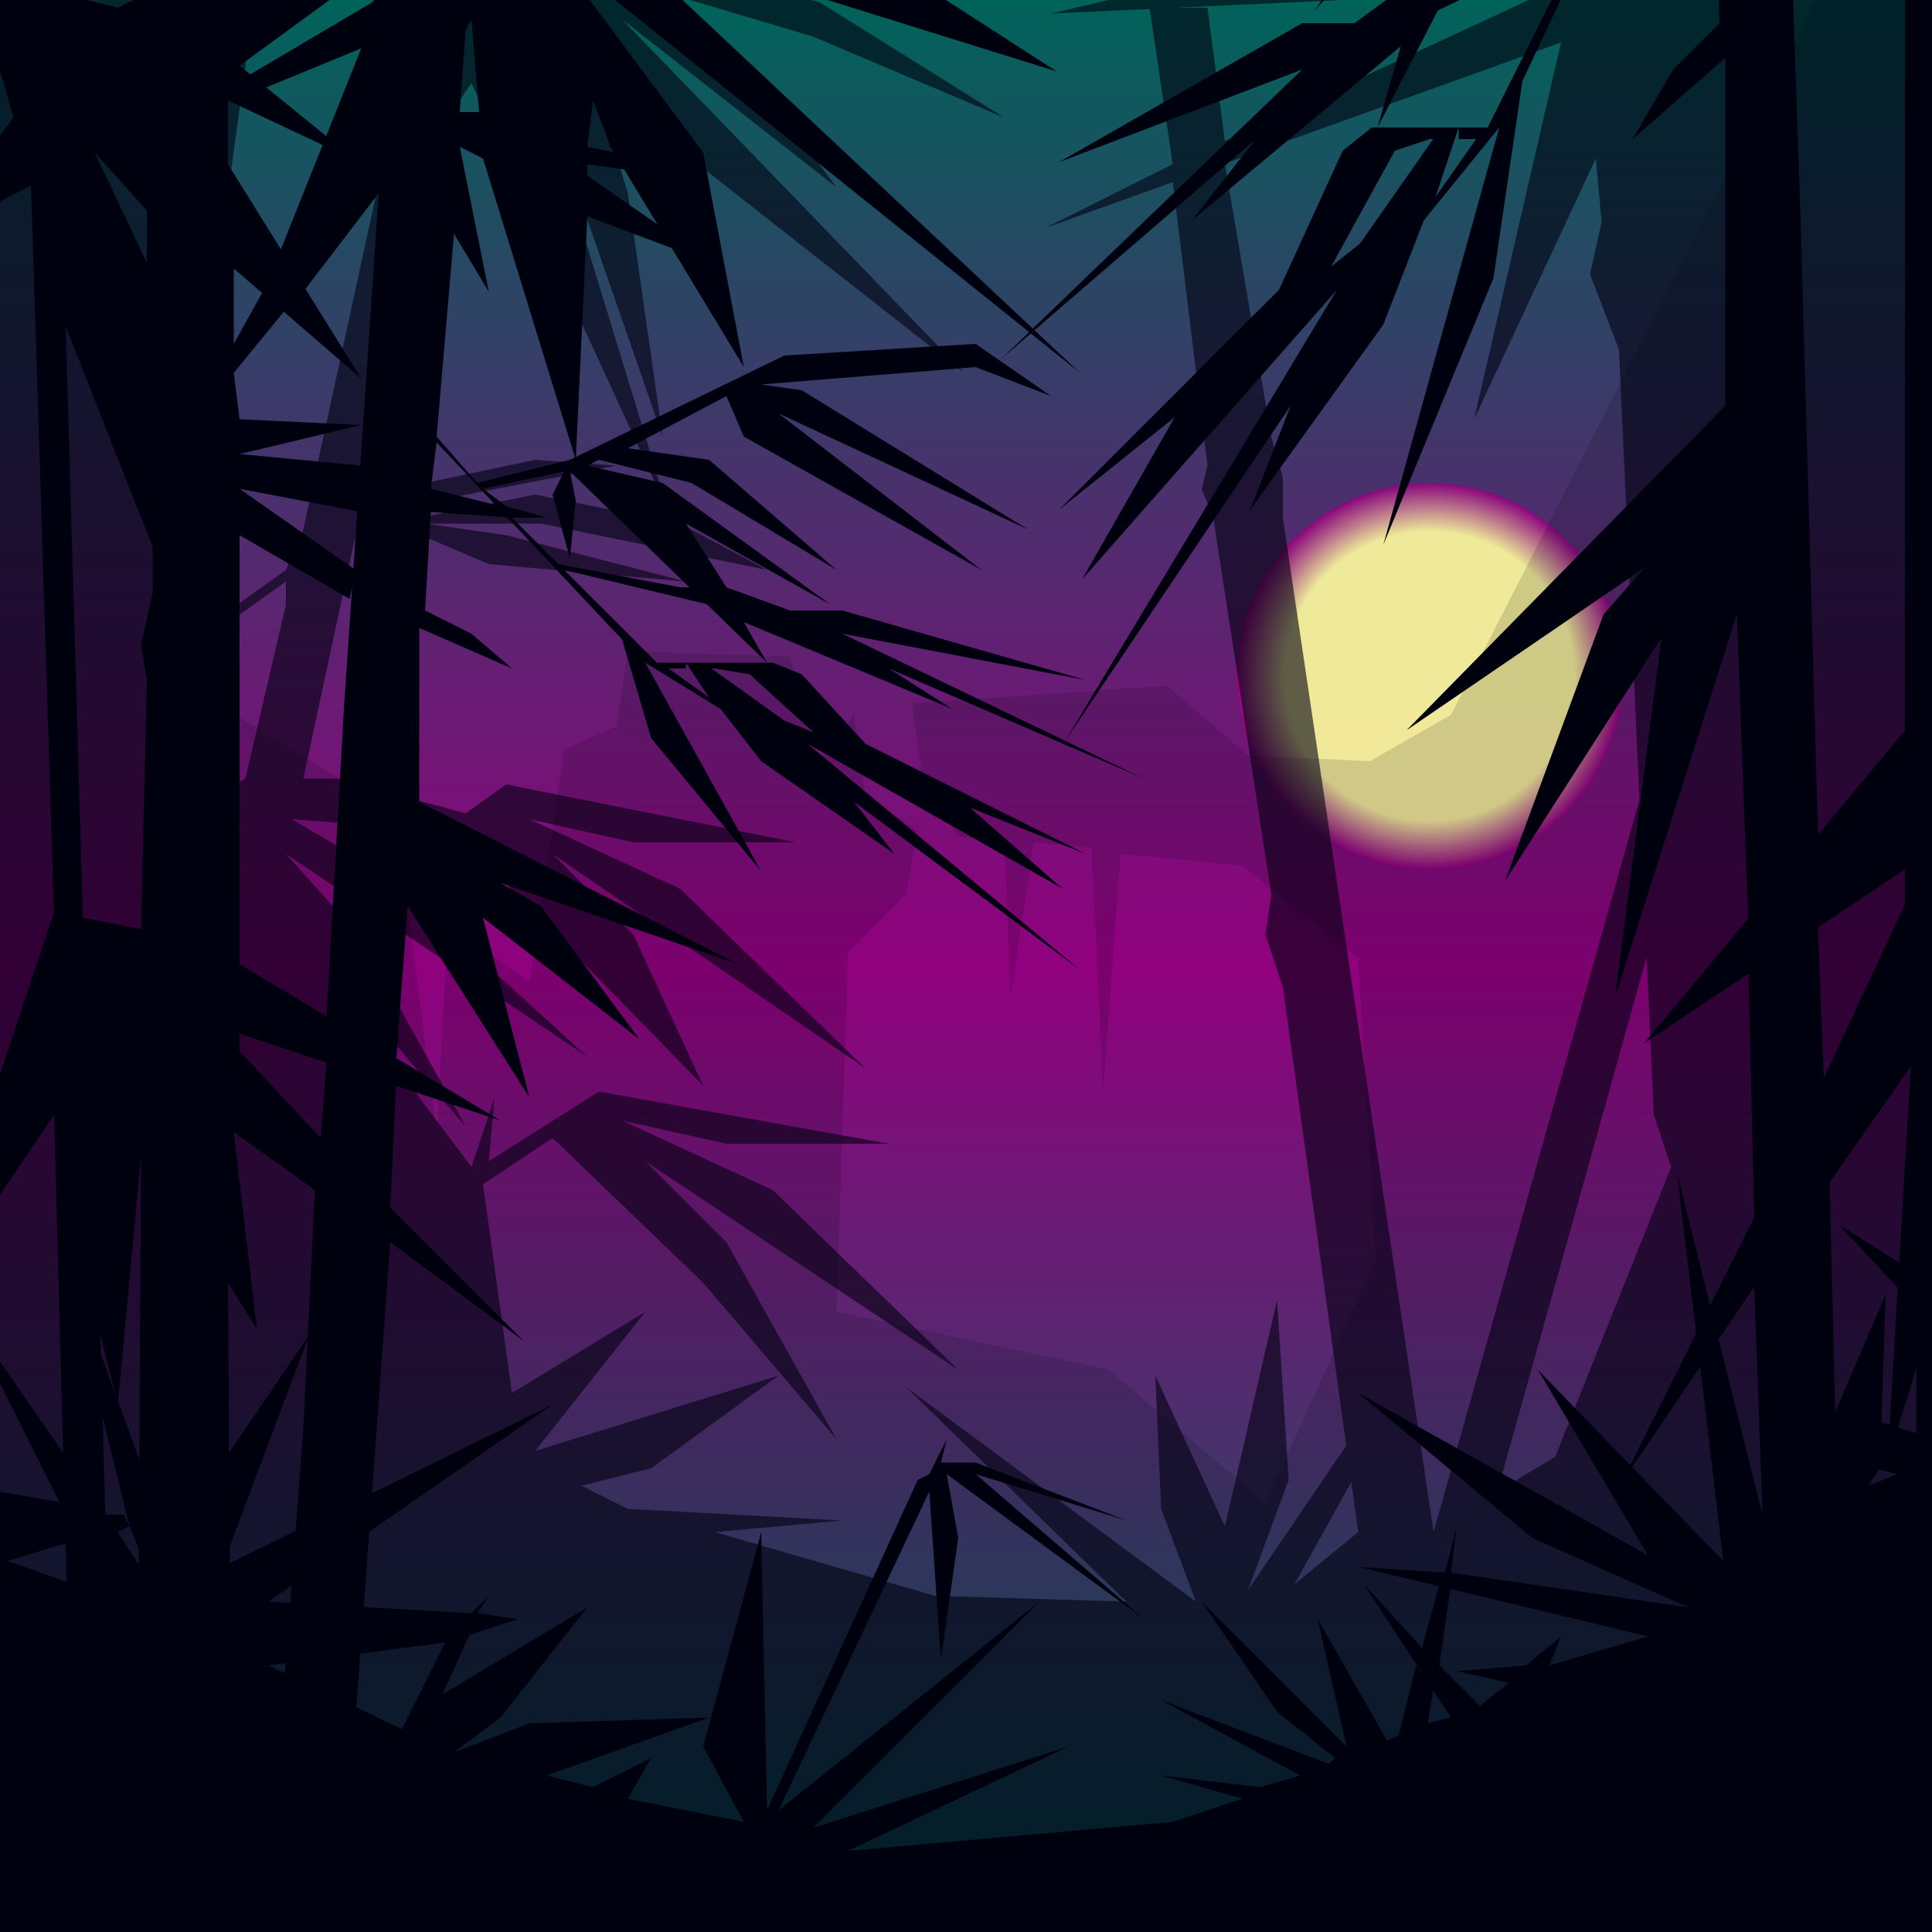
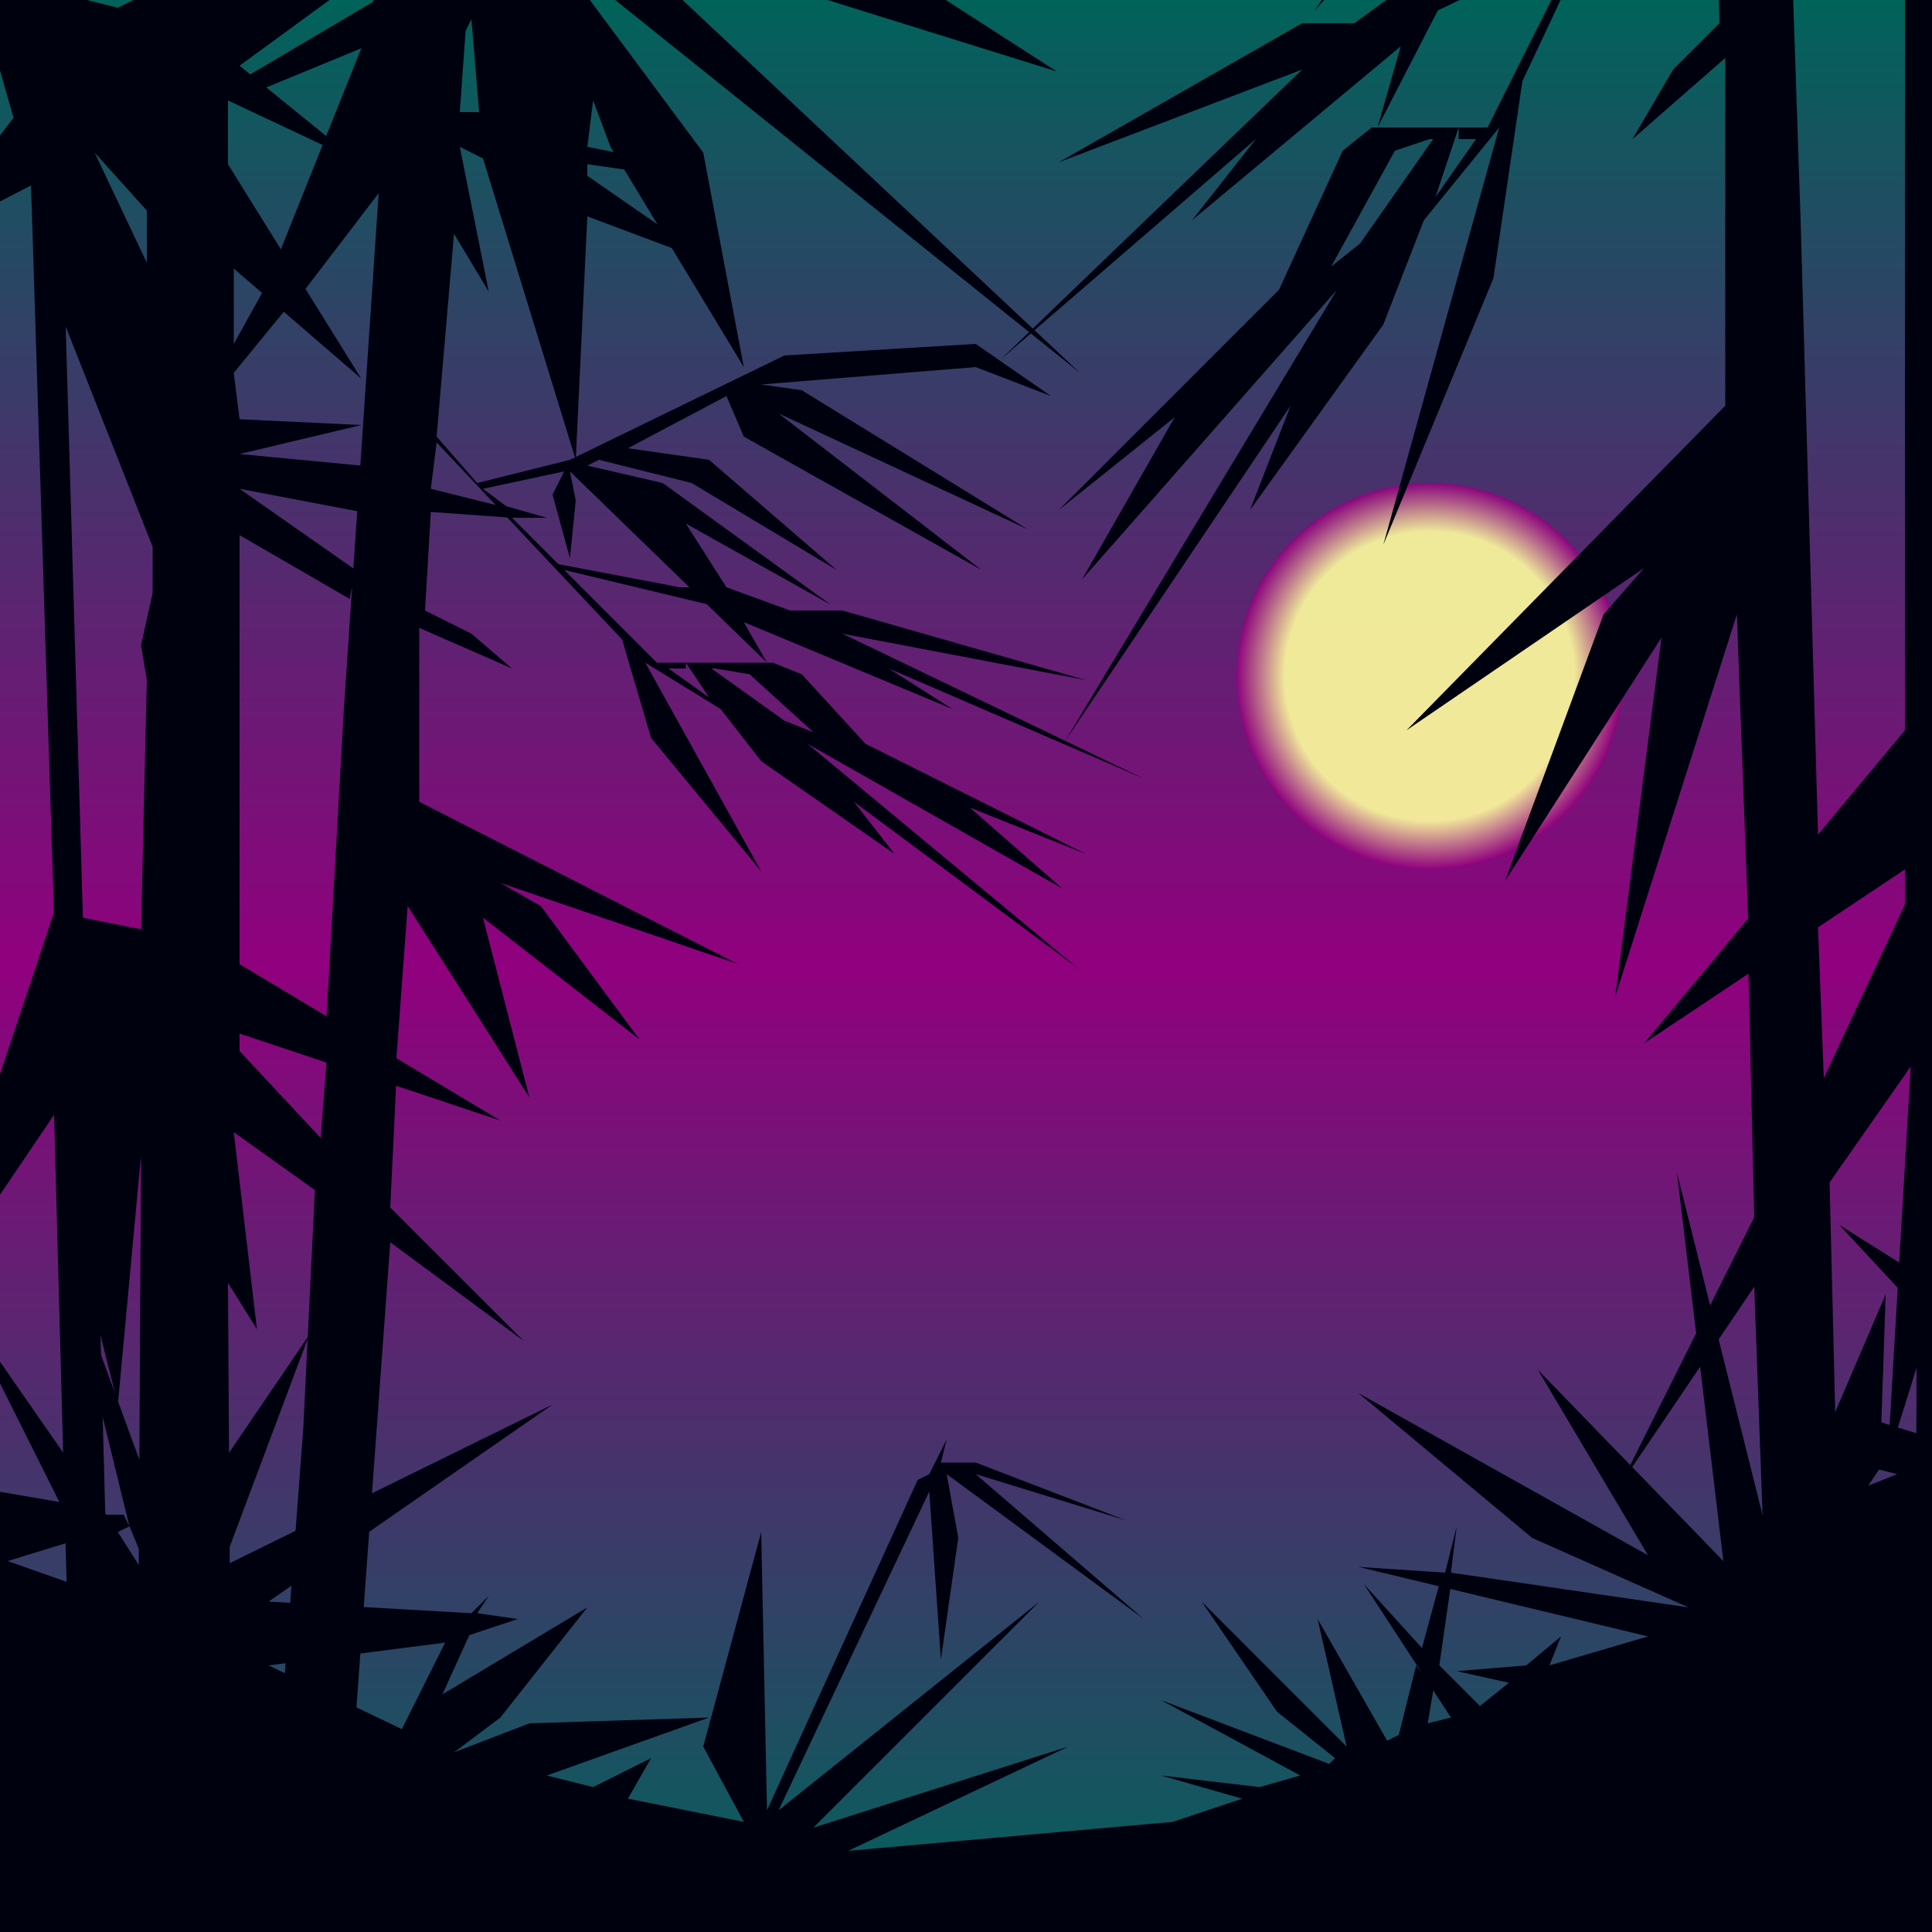
<svg xmlns="http://www.w3.org/2000/svg" x="0px" y="0px" width="1000px" height="1000px" viewBox="0 0 1000 1000">
  <rect x="0" y="0" width="1000" height="1000" fill="#808080" stroke="none" />
  <linearGradient id="B" gradientUnits="userSpaceOnUse" x1="500" y1="1000" x2="500" y2="0">
    <stop offset="0" style="stop-color:#00635A" />
    <stop offset="0.5" style="stop-color:#91007E" />
    <stop offset="1" style="stop-color:#00635A" />
  </linearGradient>
  <rect fill="url(#B)" width="1000" height="1000" />
  <radialGradient id="S" cx="740" cy="350" r="100" gradientUnits="userSpaceOnUse">
    <stop offset="0.75" style="stop-color:#FFFF9E" />
    <stop offset="1" style="stop-color:#91007E" />
  </radialGradient>
  <circle opacity="0.9" fill="url(#S)" cx="740" cy="350" r="100" />
  <g>
    <circle opacity="0.4" fill="#FFFF9E" cx="400" cy="-69" r="4" />
    <circle opacity="0.4" fill="#FFFF9E" cx="550" cy="-269" r="4" />
    <animateMotion path="M 0 0 l 10000 10000 20 Z" dur="20s" repeatCount="indefinite" />
  </g>
-   <polygon opacity="0.14" fill="#00010F" points="-140,1138 1138,1138 1138,-59 973,-65 751,370 709,394 646,391 604,355 472,364 478,406 496,433 520,436 523,517 535,436 565,439 571,565 580,442 643,448 703,496 712,652 655,778 574,709 433,679 439,493 469,463 475,430 448,412 442,370 424,394 409,340 325,337 319,376 292,388 274,508 232,478 226,586 205,421 112,364 -29,-74 -140,-140 -140,-140 " />
-   <polygon opacity="0.6" fill="#00010F" points="820,-140 823,-50 709,-38 622,-14 610,-140 580,-140 595,-5 544,7 802,-5 634,73 625,4 595,4 607,85 541,118 808,22 763,217 826,82 829,115 823,142 838,181 856,577 865,604 805,754 775,772 853,493 850,409 742,793 664,268 664,247 658,226 634,85 607,94 625,241 622,253 628,268 658,463 655,484 664,511 703,793 670,820 700,766 697,748 646,823 667,766 661,673 634,790 598,712 601,781 619,829 619,829 469,718 583,829 484,826 370,793 436,787 325,781 301,769 337,760 403,712 277,751 334,679 265,721 250,613 286,589 364,664 433,745 376,643 334,601 496,709 400,616 322,580 376,592 460,592 310,565 253,601 256,568 244,604 217,568 169,499 169,499 241,583 181,475 184,466 181,463 175,472 148,442 304,547 202,454 151,424 226,430 196,451 202,454 238,433 364,562 328,484 286,442 448,553 352,460 274,424 328,436 412,436 262,406 241,421 241,421 175,403 157,403 184,277 211,274 253,292 355,301 262,277 220,271 280,271 397,295 352,271 277,256 202,271 226,259 319,241 277,238 220,250 187,274 232,61 244,43 346,265 268,10 343,226 325,100 304,31 328,58 373,145 346,73 499,193 322,10 433,97 379,25 280,-23 421,19 520,61 424,1 310,-26 364,-32 472,-23 373,-50 253,-23 280,-140 247,-140 157,274 148,295 148,313 127,403 94,421 94,433 115,451 100,490 85,346 148,301 148,295 85,340 151,-140 -140,-140 -140,1138 1138,1138 1138,-140 " />
  <polygon fill="#00010F" points="448,385 415,349 400,343 364,343 367,346 370,346 388,349 421,379 406,373 364,343 355,343 367,361 346,346 355,346 355,343 340,343 292,295 367,313 358,304 352,304 289,292 265,268 283,268 262,262 250,253 292,244 286,256 295,289 298,259 295,244 397,343 385,322 493,367 460,346 592,403 436,328 562,352 436,316 409,316 376,304 355,271 430,313 343,250 304,241 310,238 358,250 433,295 367,238 325,232 376,205 385,226 508,295 403,214 532,274 415,202 394,199 505,190 544,205 505,178 406,184 295,238 247,250 226,226 235,121 253,151 238,76 250,82 250,58 238,58 241,16 244,10 250,82 298,238 304,112 352,130 343,118 304,91 304,91 304,85 325,88 319,79 304,76 307,52 316,76 385,190 364,79 286,-26 559,193 316,-35 547,37 412,-50 283,-89 211,-86 115,-29 115,-140 70,-140 73,-2 61,4 25,-5 22,-140 10,-140 10,-2 -11,-2 7,61 -44,127 49,79 76,109 76,136 49,79 16,94 28,475 43,478 34,169 79,283 79,307 73,334 76,352 73,481 28,472 -41,679 28,577 43,1138 64,1138 52,691 61,727 73,598 70,1138 121,1138 118,664 133,688 121,586 163,616 157,739 127,1138 166,1138 202,643 271,694 202,625 205,562 169,550 166,589 124,544 124,535 259,580 124,499 124,277 181,310 184,295 124,253 187,265 187,241 124,235 124,235 187,220 124,217 121,193 148,160 136,151 121,178 121,139 187,196 118,85 118,52 169,76 172,73 124,34 202,-23 193,1 127,40 136,46 187,25 145,130 157,151 196,100 178,367 169,526 205,550 211,469 274,568 250,475 331,538 280,469 259,457 382,499 217,415 217,325 265,346 244,328 220,316 223,265 265,268 259,262 223,253 226,229 322,331 337,382 394,451 334,343 373,367 394,394 463,442 442,415 559,502 418,385 550,460 502,418 562,442 ">
    <animateMotion path="M 0 0 l 15 20 l 12 15 Z" dur="19s" repeatCount="indefinite" />
  </polygon>
  <polygon fill="#00010F" points="662,150 695,78 710,66 746,66 743,72 740,72 722,78 689,138 704,126 746,66 755,66 743,102 764,72 755,72 755,66 770,66 818,-30 743,6 752,-12 758,-12 821,-36 845,-84 827,-84 848,-96 860,-114 818,-132 824,-108 815,-42 812,-102 815,-132 713,66 725,24 617,114 650,72 518,186 674,36 548,84 674,12 701,12 734,-12 755,-78 680,6 767,-120 806,-138 800,-144 752,-120 677,-30 743,-144 785,-156 734,-210 725,-168 602,-30 707,-192 578,-72 695,-216 716,-222 605,-240 566,-210 605,-264 704,-252 815,-144 863,-120 884,-168 875,-378 857,-318 872,-468 860,-456 860,-504 872,-504 869,-588 866,-600 860,-456 812,-144 806,-396 758,-360 767,-384 806,-438 806,-438 806,-450 785,-444 791,-462 806,-468 803,-516 794,-468 725,-240 746,-462 824,-672 551,-234 794,-690 563,-546 698,-720 827,-798 899,-792 995,-678 995,-900 1040,-900 1037,-624 1049,-612 1085,-630 1088,-900 1100,-900 1100,-624 1121,-624 1103,-498 1154,-366 1061,-462 1034,-402 1034,-348 1061,-462 1094,-432 1082,330 1067,336 1076,-282 1031,-54 1031,-6 1037,48 1034,84 1037,342 1082,324 1151,738 1082,534 1067,1656 1046,1656 1058,762 1049,834 1037,576 1040,1656 989,1656 992,708 977,756 989,552 947,612 953,858 983,1656 944,1656 908,666 839,768 908,630 905,504 941,480 944,558 986,468 986,450 851,540 986,378 986,-66 929,0 926,-30 986,-114 923,-90 923,-138 986,-150 986,-150 923,-180 986,-186 989,-234 962,-300 974,-318 989,-264 989,-342 923,-228 992,-450 992,-516 941,-468 938,-474 986,-552 908,-666 917,-618 983,-540 974,-528 923,-570 965,-360 953,-318 914,-420 932,114 941,432 905,480 899,318 836,516 860,330 779,456 830,318 851,294 728,378 893,210 893,30 845,72 866,36 890,12 887,-90 845,-84 851,-96 887,-114 884,-162 788,42 773,144 716,282 776,66 737,114 716,168 647,264 668,210 551,384 692,150 560,300 608,216 548,264 ">
    <animateMotion path="M 0 0 l 15 19 l 13 14 Z" dur="17s" repeatCount="indefinite" />
  </polygon>
  <polygon fill="#00010F" points="1081,715 952,634 1030,718 982,694 1024,742 1012,748 973,736 970,760 982,763 967,769 973,760 976,670 949,733 928,727 943,739 928,790 916,799 868,607 892,808 796,709 853,805 703,721 793,796 874,832 751,814 754,790 748,814 703,811 853,847 802,862 808,847 790,862 754,865 781,871 766,883 745,862 751,820 745,820 736,853 706,820 751,889 739,892 742,874 733,862 724,898 718,901 682,838 697,904 622,829 661,886 691,910 688,913 601,880 673,919 652,925 601,919 643,931 607,943 439,958 553,904 421,946 538,829 403,937 481,772 487,859 496,796 490,763 592,838 505,763 583,787 505,757 487,757 490,745 487,751 481,763 475,766 397,937 394,793 364,904 385,943 325,931 337,910 307,925 283,919 367,889 274,892 235,907 235,907 259,889 304,832 229,877 229,877 244,844 232,847 208,895 139,862 232,850 268,838 247,835 253,826 244,835 139,829 286,727 115,811 160,691 109,766 109,637 82,733 88,799 31,643 67,790 82,826 61,793 67,790 64,784 55,784 -20,676 40,796 55,826 4,808 43,796 34,778 -140,748 -140,1138 1138,1138 1138,703 ">
    <animateMotion path="M 0 0 l 10 0Z" dur="16s" repeatCount="indefinite" />
  </polygon>
-   <rect opacity="0" fill="#00010F" width="1000" height="1100" />
  <g opacity="0">
-     <polygon fill="#00010F" points="331,616 391,598 436,535 382,589 367,595 358,592 343,565 334,547 337,535 349,532 358,526 355,523 358,520 352,514 352,508 334,502 319,517 268,550 253,550 241,556 235,568 235,601 244,613 238,601 238,568 247,559 253,562 262,577 286,592 274,619 295,613 298,601 301,589 289,568 313,568 310,595 319,607 340,601 334,601 322,598 325,583 328,565 331,574 352,598 127,652 -137,652 -140,718 58,682 157,742 199,733 217,745 202,727 160,736 85,679 130,673 307,619 373,640 400,637 376,634 " />
    <rect opacity="0" x="250" y="250" width="500" height="500" />
    <animate attributeName="opacity" id="monster" values="0;1;1;1;1;0" dur="10s" repeatCount="1" begin="click" restart="whenNotActive" />
    <animate attributeName="opacity" values="0;1;0;0;0;0;0;0" dur="60s" repeatCount="indefinite" begin="30s" end="monster.start" />
    <animateMotion path="M 0 0 l 0 -15Z" dur="30s" repeatCount="indefinite" />
  </g>
</svg>